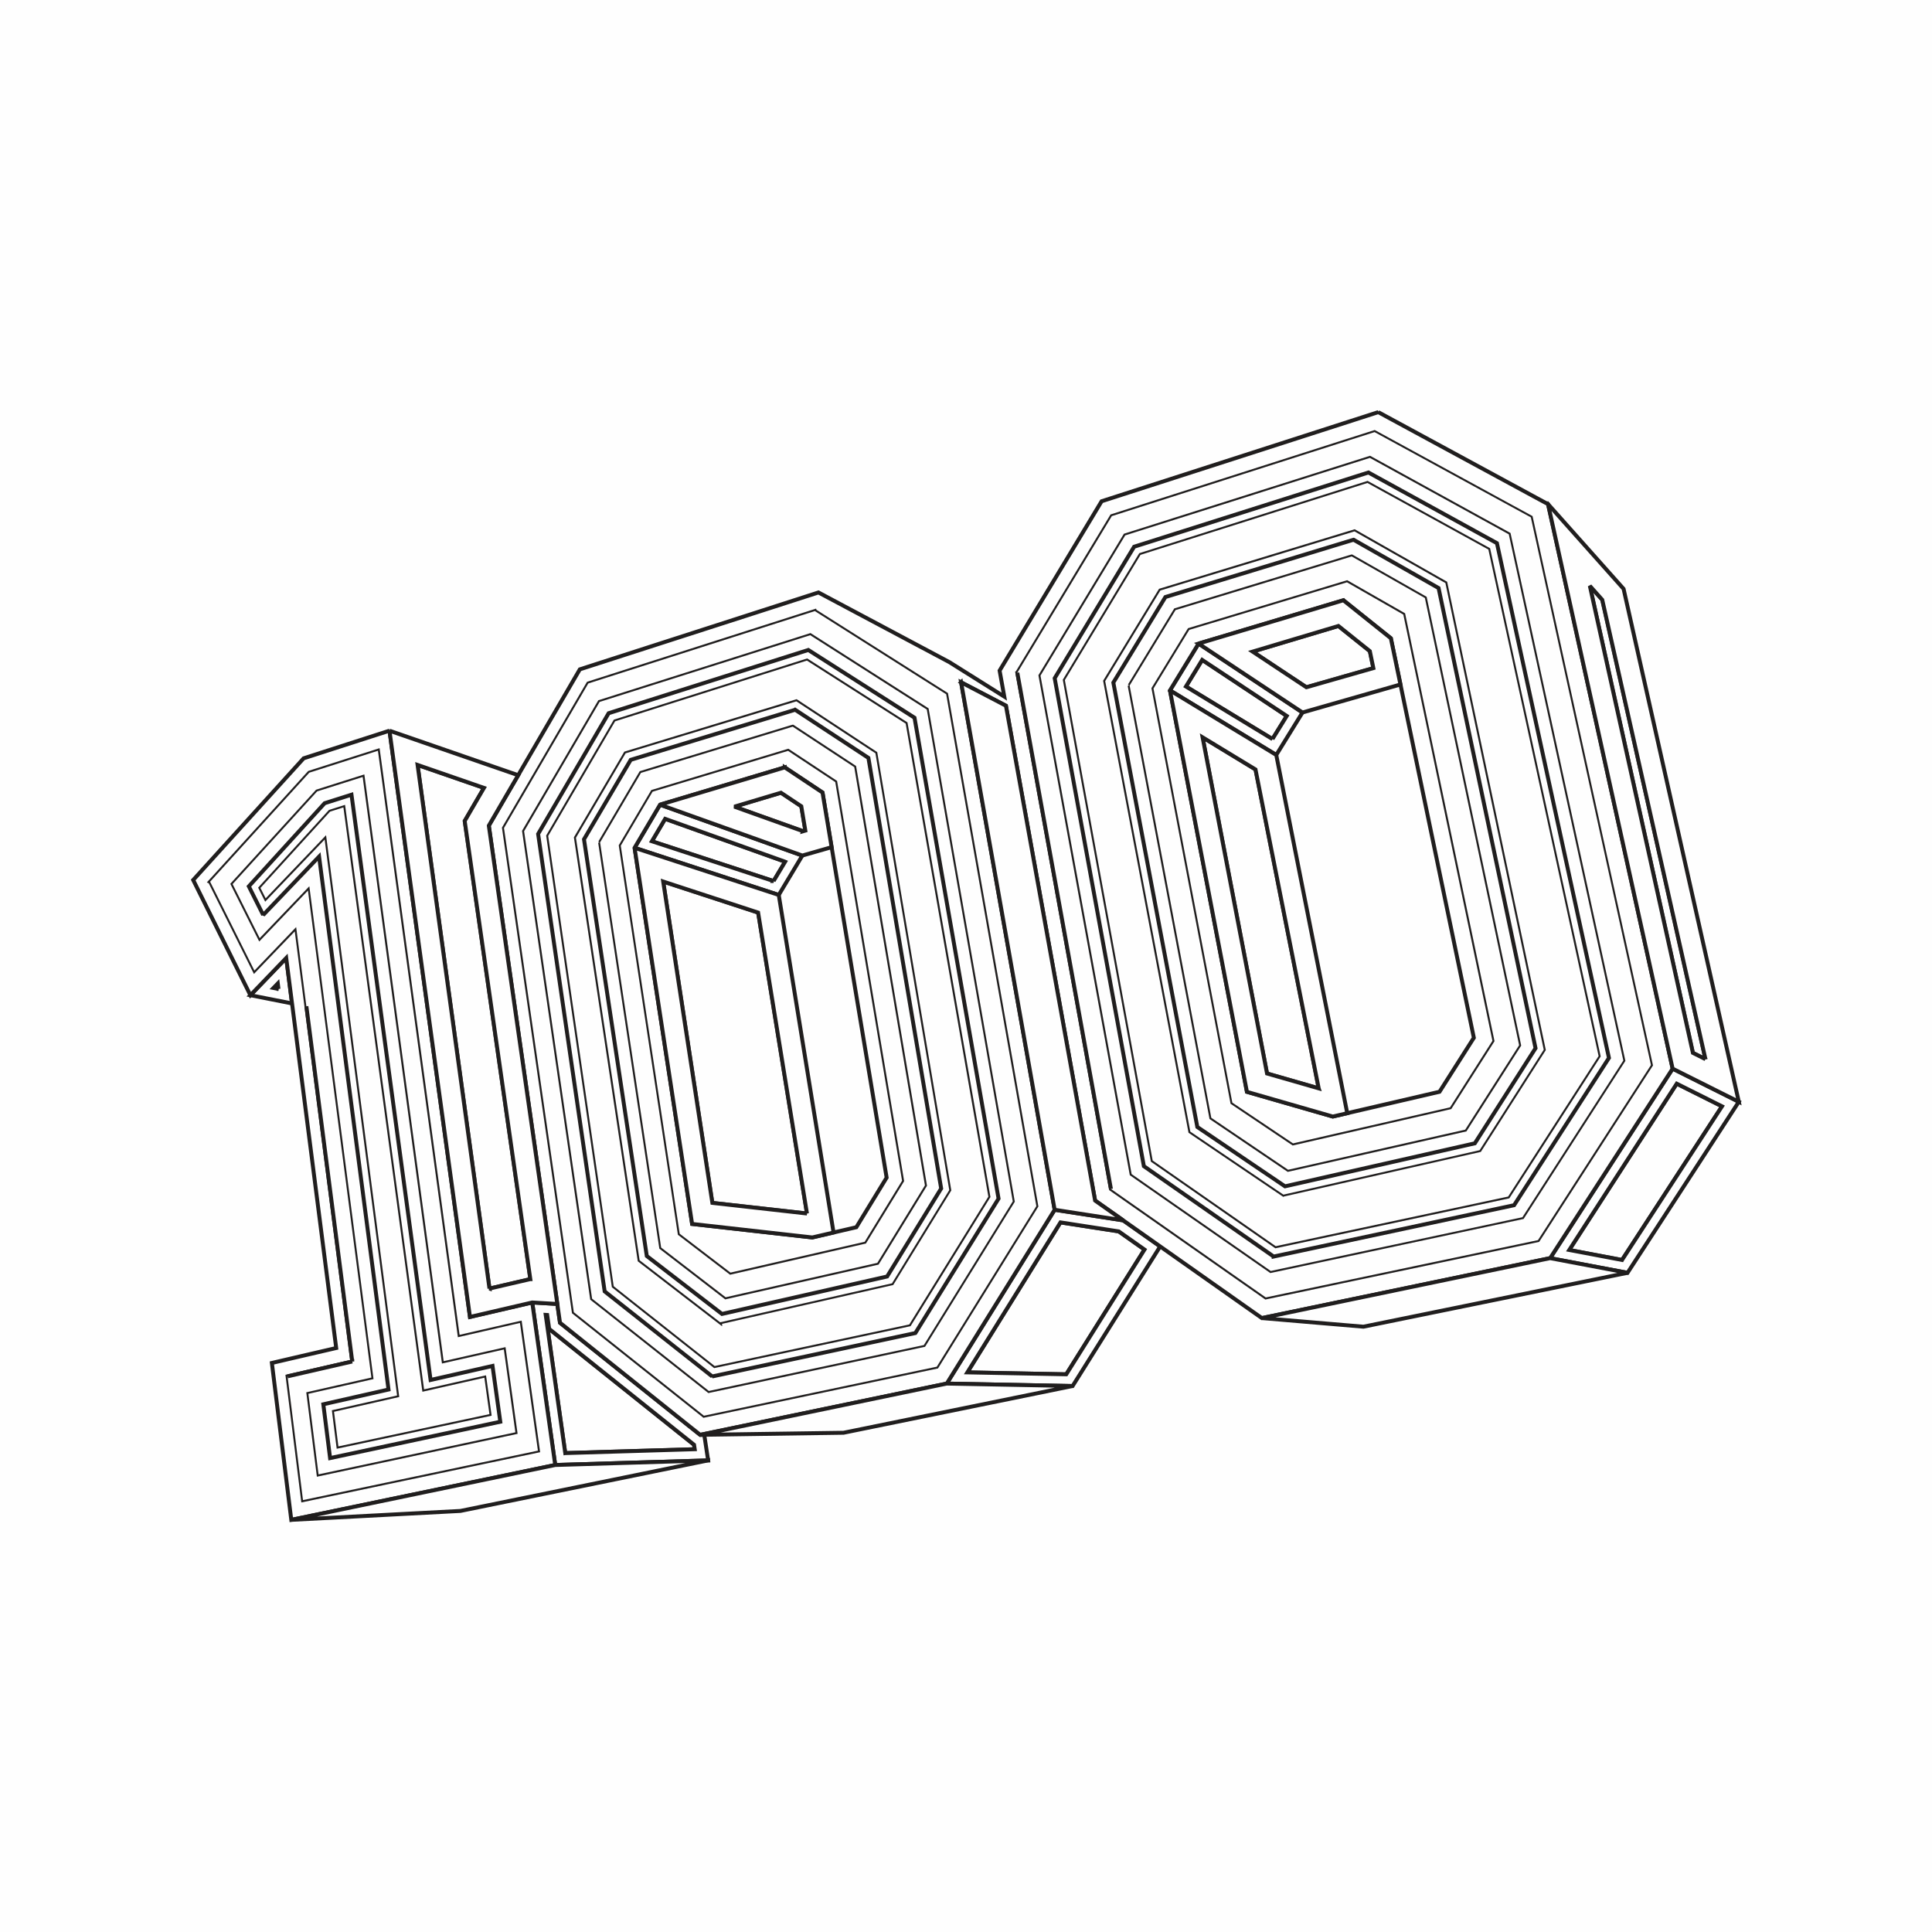
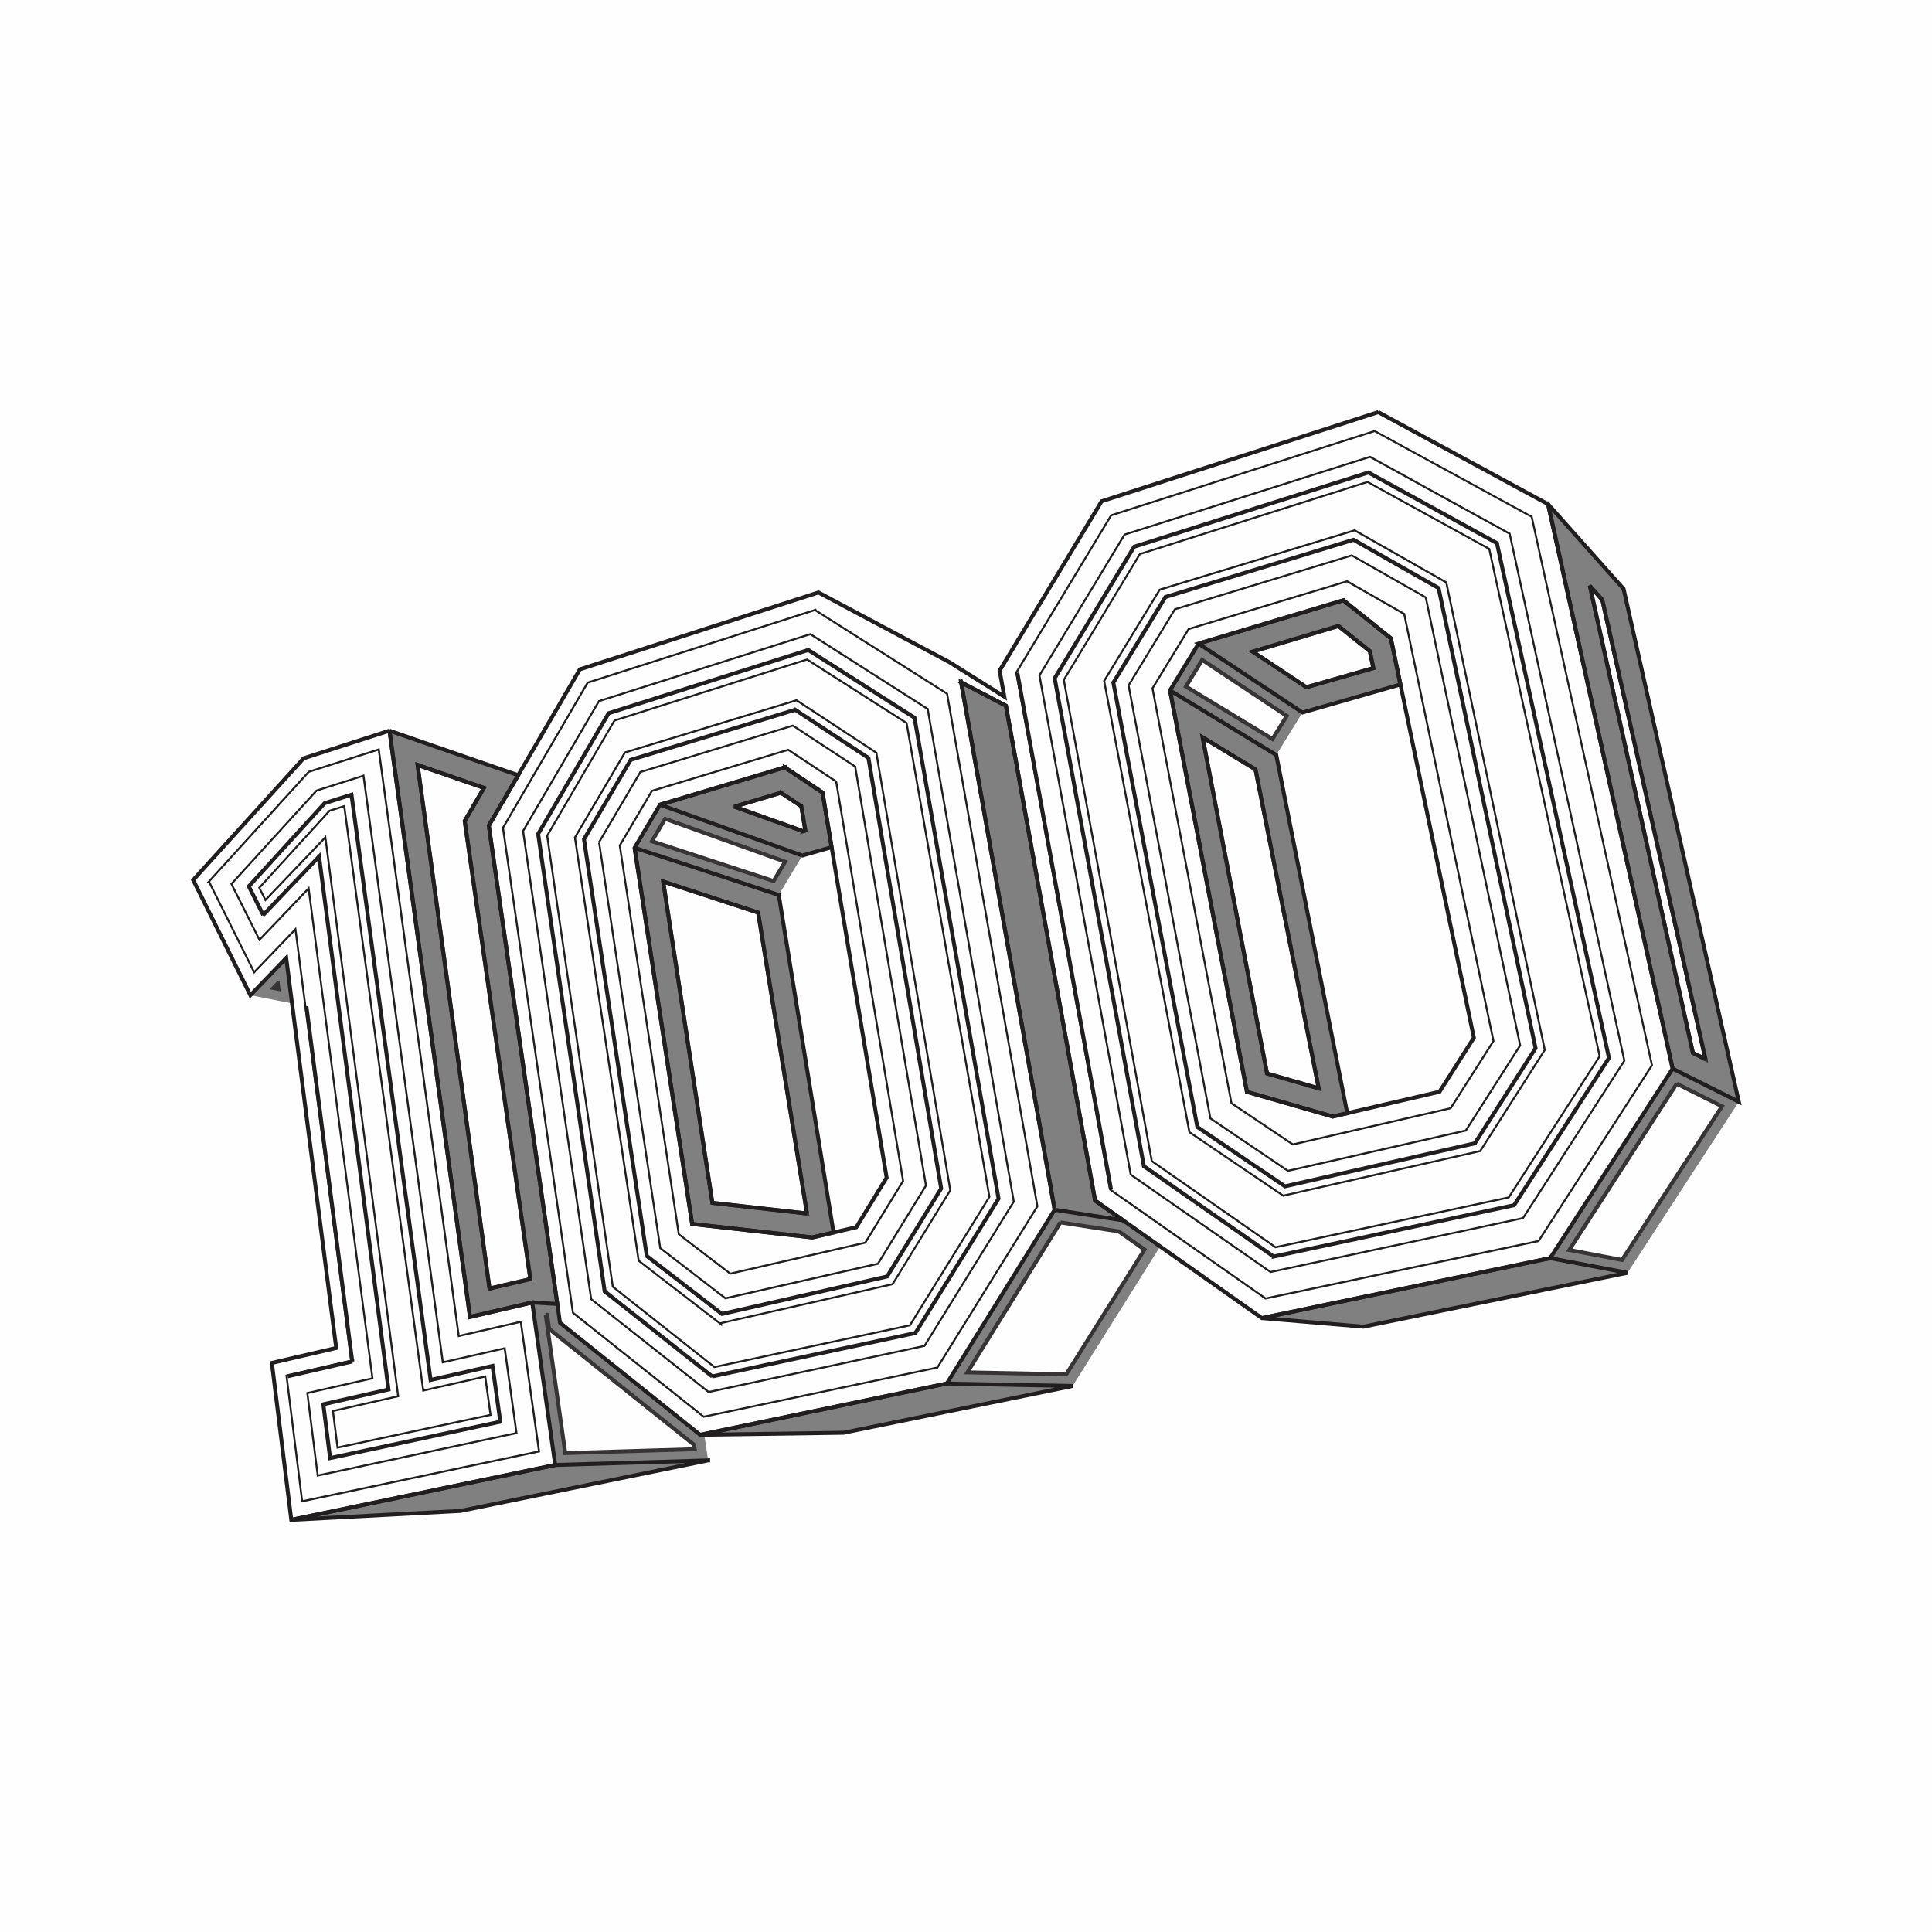
<svg xmlns="http://www.w3.org/2000/svg" xml:space="preserve" width="3.413in" height="3.413in" version="1.1" style="shape-rendering:geometricPrecision; text-rendering:geometricPrecision; image-rendering:optimizeQuality; fill-rule:evenodd; clip-rule:evenodd" viewBox="0 0 3413.33 3413.33">
  <rect x="0" y="0" width="3413.33" height="3413.33" fill="#808080" stroke="none" />
  <defs>
    <style type="text/css">
   
    .str0 {stroke:#373435;stroke-width:6.94;stroke-miterlimit:2.613}
    .str1 {stroke:#201E1E;stroke-width:6.94;stroke-miterlimit:2.613}
    .fil0 {fill:none}
    .fil2 {fill:none;fill-rule:nonzero}
    .fil1 {fill:#FEFEFE;fill-rule:nonzero}
   
  </style>
  </defs>
  <g id="Layer_x0020_1">
    <rect class="fil0" x="-0" y="-0" width="3413.33" height="3413.33" />
    <path class="fil1" d="M1476.54 2485.18l-74.65 15.51 -0.01 0.01 0.01 0 74.65 -15.52zm211.41 -65.41l0 0 -3.95 6.37 -11.35 18.28 -26.5 5.5 26.51 -5.5 11.34 -18.28 3.95 -6.37zm-242.1 -0.07l-0.59 0.12 -41.62 8.89 42.2 -9.01zm188.48 -40.26l-185.93 39.71 -2.55 0.54 188.48 -40.26zm-711.52 -12.49l1.99 14.17 3.86 27.44 -3.85 -27.44 -2 -14.17zm17.5 -65.83l-0 0 4.43 31.24 -4.43 -31.24 44.34 2.63 0.81 5.72 3.6 25.1 0.33 2.35 5.07 4.06 14.5 11.63 22.25 17.79 1.01 0.81 17.8 14.23 12.53 10.01 16.85 13.48 103.31 82.6 33.79 27.03 0.02 0 -0.02 -0 -33.79 -27.03 -103.31 -82.6 -16.85 -13.48 -12.53 -10.01 -17.8 -14.23 -1.01 -0.81 -22.25 -17.79 -14.5 -11.63 -5.07 -4.06 -0.33 -2.35 -3.6 -25.1 -0.81 -5.72 -44.34 -2.63zm1366.21 -65.22l-62.16 13.28 59.41 -12.7 2.75 -0.59zm-911.31 -7.99l-97.67 22.43 -7.72 1.78 7.72 -1.77 97.67 -22.43zm959.78 -2.37l-48.47 10.36 2 -0.43 46.47 -9.93zm-932.24 -3.96l-21.64 4.97 -5.91 1.36 5.91 -1.36 21.63 -4.97zm886.23 -203.56l-0.19 0.05 -0.32 0.07 0.33 -0.07 0.18 -0.05zm-1187.84 -520.2l0.76 5 0.89 5.78 3.64 23.85 0.77 4.95 95.61 624.98 31.65 3.56 30.51 3.43 131.78 14.81 -131.78 -14.81 -30.51 -3.43 -31.65 -3.56 -95.61 -624.98 -0.77 -4.95 -3.64 -23.85 -0.89 -5.78 -0.76 -5zm-230.71 -34.94l0 0 0.87 6.03 120.65 836.49 1.87 12.96 23.42 18.62 8.11 6.45 10.86 8.63 25.56 20.33 0.66 0.54 0.32 0.24 17.61 14.02 0 0.01 16.86 13.4 48.59 38.64 10.29 8.19 33.71 26.8 28.68 22.81 5.19 4.14 170.57 -35.89 10.32 -2.18 -180.89 38.07 -5.19 -4.14 -28.68 -22.81 -33.71 -26.8 -10.29 -8.19 -48.59 -38.64 -16.86 -13.4 0 -0.01 -17.61 -14.02 -0.98 -0.78 -25.56 -20.33 -10.86 -8.63 -8.11 -6.45 -23.42 -18.62 -1.87 -12.96 -120.65 -836.49 -0.87 -6.03zm-26.81 -4.14l0 0.01 0.36 2.53 -0.36 -2.54zm302.48 -37.05l0 0 -44.95 76.13 44.95 -76.13 55.69 19.9 27.19 9.72 116.83 41.75 27.94 9.99 23.79 8.5 -41.67 69.57 96.82 596.39 -25.26 5.87 25.26 -5.87 40.2 -9.33 53.56 -87.64 -97.19 -583.79 -51.73 14.8 -23.79 -8.5 -27.94 -9.99 -116.83 -41.75 -27.19 -9.72 -55.69 -19.9zm65.16 -19.49l-34.65 10.35 -30.51 9.13 30.51 -9.12 34.65 -10.37zm-530 -15.63l0 0 3.85 28.02 3.63 26.43 17.77 129.44 4.78 34.72 2.24 16.36 0 0 9.33 67.94 3.93 28.67 1.41 10.22 2.43 17.73 2.63 19.22 0.36 2.6 4.04 29.47 72.68 529.28 53.59 -12.46 -53.59 12.46 -72.68 -529.28 -4.04 -29.47 -0.36 -2.6 -2.63 -19.22 -2.43 -17.73 -1.41 -10.22 -3.93 -28.67 -9.33 -67.94 0 -0 -2.24 -16.36 -4.78 -34.72 -17.77 -129.44 -3.63 -26.43 -3.85 -28.02zm-26.46 -8.46l0 0.01 3.84 28.22 3.63 26.62 -3.62 -26.62 -3.85 -28.23zm711.67 -22.34l-98.3 29.4 -40.09 12 40.09 -11.98 98.3 -29.41zm437.81 -18.91l0 0 1 5.5 137.5 758.24 36.74 25.74 10.12 7.09 28.82 20.19 19.75 13.83 9.16 6.43 35.59 24.94 133.32 93.42 116.35 -24.49 14.31 -3.02 34.53 -7.26 315.69 -66.45 17.73 -27.48 174.85 -270.97 7.01 -10.85 -7.01 10.85 -174.85 270.97 -17.73 27.48 -9.15 1.93 -306.54 64.53 -32.58 6.85 -1.95 0.42 -14.31 3.02 -116.35 24.49 -133.32 -93.42 -35.59 -24.94 -9.16 -6.43 -19.75 -13.83 -28.82 -20.19 -10.12 -7.09 -36.74 -25.74 -137.5 -758.24 -1 -5.5zm-431.4 -14.08l-56.72 17.11 -25.76 7.77 25.76 -7.77 56.72 -17.11 43 28.44 43 28.44 2.51 14.99 5.94 35.47 5.31 31.7 4.51 26.95 69.83 416.7 30.38 181.3 -67.52 110.22 67.52 -110.22 -67.52 110.22 67.52 -110.22 -30.39 -181.3 -69.83 -416.7 -4.51 -26.95 -5.31 -31.7 -5.94 -35.47 -2.51 -14.99 -43 -28.44 -43 -28.44zm602.87 -111.59l0 0 15.15 80.2 0.25 1.31 128.91 682.16 0 0 30.08 20.35 105.63 71.48 86.54 -19.6 7.78 -1.77 0 0 40.85 -9.26 32.41 -7.34 9.08 -2.06 136.2 -30.86 -136.2 30.86 -9.08 2.06 -32.41 7.34 -40.86 9.26 -7.79 1.77 -86.53 19.6 -105.63 -71.48 -30.08 -20.35 0 -0 -128.91 -682.16 -0.25 -1.31 -15.15 -80.2zm-198.37 -22.66l11.59 63.93 1.75 9.63 -1.75 -9.63 -11.59 -63.93zm320.18 -51.47l0 0 -50.5 82.65 50.5 -82.65 18.52 12.28 114.45 75.86 27.38 18.15 23.28 15.43 -46.34 75 125.43 632.94 -25.49 5.92 -3.9 -1.13 -37.74 -10.85 -110.11 -31.68 -128.7 -671.31 -1.07 -5.62 -2.79 -14.56 -3.41 -17.78 3.41 17.78 2.79 14.56 1.07 5.62 128.7 671.31 110.11 31.68 37.74 10.85 3.9 1.13 25.49 -5.92 163.01 -37.87 60.63 -95.33 -129.67 -624.24 -173.06 49.5 -23.28 -15.43 -27.38 -18.15 -114.45 -75.86 -18.52 -12.28zm-677.96 -57.44l-0 0.01 0.01 0 -0.01 -0.01zm933.84 -19.09l83.83 67.1 3.99 19.16 -3.99 -19.17 -83.83 -67.09zm349.12 -64.35l0.41 1.84 10.21 46.55 -10.2 -46.55 -0.41 -1.84zm-325.37 -7.89l29.66 16.87 -12.91 -7.35 -16.75 -9.52zm674.81 958.27l-37.94 -18.99 -44.53 -22.3 -34.42 -17.24 -6.91 -31.33 -174.23 -789.43 -4.66 -21.13 -6.07 -27.49 -11.9 -53.89 -9.92 -44.98 -6.43 -29.11 133.42 149.69 5.96 26.54 191.25 851.3 6.37 28.38zm-1297.66 -715.83l-3.35 -18.6 -4.92 -27.35 15.03 -24.95 149.93 -248.88 15.24 -25.35 26.8 -8.64 433.33 -139.57 28.71 -9.25 24.56 13.31 249.46 135.22 25.88 13.98 6.43 29.11 9.92 44.98 11.9 53.89 6.07 27.49 4.66 21.13 174.23 789.43 6.91 31.33 -6.14 9.51 -6.83 10.56 6.83 -10.56 6.14 -9.51 34.42 17.24 44.53 22.3 37.94 18.99 -16.03 24.62 -164.8 253.29 -15.78 24.24 -28.38 5.79 -411.56 83.97 -26.63 5.43 -179.41 -15.22 -24.5 -17.22 -155.2 -109.38 -19.31 -13.62 -4.09 -2.88 -27.54 -19.41 -14.37 -10.12 -121.1 -18.72 -0.26 -1.49 -0.32 -1.78 0.31 1.78 0.26 1.49 0.01 0 121.1 18.72 14.37 10.12 27.54 19.41 4.09 2.88 19.31 13.62 -140.62 224.19 -14.08 22.43 -24.55 5.01 -357.06 72.86 -23.15 4.72 -246.02 3.55 -7.16 0.11 7.16 -0.11 6.87 45.28 -53.5 10.91 -333.89 68.12 -50.23 10.24 -298.84 15.77 -8.02 -64.86 -18.38 -148.5 -7.9 -63.85 52.65 -12.27 61 -14.13 -78.02 -608.76 -5.81 -45.35 5.81 45.35 -73.59 -14.53 36.05 -37.46 11.28 -11.74 15.96 -16.59 -15.96 16.59 -11.28 11.74 -36.05 37.46 -29.33 -59.02 -50.61 -102.02 -21.11 -42.55 33.54 -36.98 150.58 -165.85 10.98 -12.11 13.99 -4.51 85.1 -27.42 52.59 -16.93 6.08 44.3 2.23 16.26 -2.23 -16.26 -6.08 -44.3 227.4 78.64 -19.27 33.07 -7.14 12.26 -12.08 20.77 -3.47 5.97 -0.87 1.49 0.87 -1.49 3.47 -5.97 12.08 -20.76 7.14 -12.27 19.27 -33.07 95.31 -163.63 13.61 -23.35 23.16 -7.47 373.72 -120.41 24.7 -7.96 231.15 123.02 19.41 12.18 77.76 48.8zm1638.99 -1230.74l-3413.33 0 0 3413.34 3413.33 0 0 -3413.34z" />
    <g id="_1874281499344">
      <path class="fil1 str0" d="M964.09 2323.05l0.91 6.44 0.89 6.28 4.04 28.57 0.11 0.8 1.98 14.04 3.86 27.22 15.82 111.78 1.62 11.44 4.22 29.83 1.1 7.78 86.7 -2.61 142.02 -4.26 -1.19 -7.89 -1.88 -1.5 -20.17 -16.09 -0.36 -0.28 -0.17 -0.13 -0.03 -0.03 -33.65 -26.91 -103.32 -82.61 -16.86 -13.46 -12.52 -10.02 -17.8 -14.24 -1 -0.79 -22.26 -17.8 -14.52 -11.65 -5.07 -4.06 -6.31 -5.06 -1.15 -8.01 -0.34 -2.35 -2.04 -14.27 -2.64 -0.16zm909.47 -163.4l-8.39 13.55 -136.91 220.46 -19.21 30.97 50.86 0.99 123.9 2.4 7.91 -12.61 130.31 -207.76 -3.45 -2.43 -4.09 -2.88 -27.54 -19.41 -10.44 -7.36 -102.95 -15.91zm1088.79 -245.09l-3.02 4.66 -4.67 7.24 -165.91 256.65 -15.5 23.97 -0.82 1.28 23.71 4.49 69.56 13.18 8.3 -12.74 164.81 -253.28 3.52 -5.4 -17.44 -8.73 -44.53 -22.29 -18.02 -9.02zm-2471.56 -177.06l-7.66 7.96 8.91 1.76 -1.24 -9.72zm684.33 -290.83l-23.39 39.6 32.2 10.54 27.56 9.02 118.35 38.71 28.31 9.26 8.54 2.78 20.44 -34.13 -0.29 -0.12 -27.94 -9.97 -116.83 -41.76 -27.19 -9.72 -39.76 -14.2zm948.83 -280.8l-28.7 46.99 1.39 0.85 117.04 71.09 28 17.01 6.43 3.9 25.23 -40.83 -6.74 -4.46 -27.38 -18.15 -114.46 -75.85 -0.81 -0.54z" />
-       <path class="fil1 str1" d="M998.65 2567.24l-1.1 -7.78 -4.22 -29.83 -1.62 -11.44 -15.82 -111.78 -3.86 -27.22 -1.98 -14.04 -0.11 -0.8 -4.04 -28.57 -0.89 -6.28 -0.91 -6.44 2.64 0.16 2.04 14.27 0.34 2.35 1.15 8.01 6.31 5.06 5.07 4.06 14.52 11.65 22.26 17.8 1 0.79 17.8 14.24 12.52 10.02 16.86 13.46 103.32 82.61 33.65 26.91 0.03 0.03 0.17 0.13 0.36 0.28 20.17 16.09 1.88 1.5 1.19 7.89 -142.02 4.26 -86.7 2.61zm-58.34 -266.12l4.43 31.24 0.88 6.28 4.05 28.57 0.11 0.8 1.98 14.04 0.01 0 3.85 27.22 15.82 111.79 1.61 11.44 4.22 29.84 1.6 11.29 2.07 14.63 105.03 -3.16 165.12 -4.96 -6.87 -45.28 -7.16 0.11 -20.17 -16.09 -0.39 -0.31 -0.02 -0 -33.79 -27.03 -103.31 -82.6 -16.85 -13.48 -12.53 -10.01 -17.8 -14.23 -1.01 -0.81 -22.25 -17.79 -14.5 -11.63 -5.07 -4.06 -0.33 -2.35 -3.6 -25.1 -0.81 -5.72 -44.34 -2.63zm943.51 126.9l-123.9 -2.4 -50.86 -0.99 19.21 -30.97 136.91 -220.46 8.39 -13.55 102.95 15.91 10.44 7.36 27.54 19.41 4.09 2.88 3.45 2.43 -130.31 207.76 -7.91 12.61zm-20.53 -290.68l-0.01 0 0.01 0.01 -15.52 25.07 -136.89 220.45 -20.37 32.81 -2.55 4.09 -3.95 6.37 -11.34 18.28 86.86 1.68 135.47 2.63 14.08 -22.43 140.62 -224.19 -19.31 -13.62 -4.09 -2.88 -27.54 -19.41 -14.37 -10.12 -121.1 -18.72zm-265.93 -50.56l-67.52 110.22 67.52 -110.22zm1268.35 139.26l-69.56 -13.18 -23.71 -4.49 0.82 -1.28 15.5 -23.97 165.91 -256.65 4.67 -7.24 3.02 -4.66 18.02 9.02 44.53 22.29 17.44 8.73 -3.52 5.4 -164.81 253.28 -8.3 12.74zm89.41 -338l-6.14 9.51 -6.83 10.56 -4.67 7.23 -165.92 256.68 -15.5 23.96 -1.81 2.8 -2.67 4.13 -12.87 19.91 53.63 10.16 83.06 15.74 15.78 -24.24 164.8 -253.29 16.03 -24.62 -37.94 -18.99 -44.53 -22.3 -34.42 -17.24zm-2463.08 -140.81l-8.91 -1.76 7.66 -7.96 1.24 9.72zm13.63 -54.72l-15.96 16.59 -11.28 11.74 -36.05 37.46 73.59 14.53 -5.81 -45.35 -1.85 -14.41 -2.63 -20.56zm861.03 -135.92l-8.54 -2.78 -28.31 -9.26 -118.35 -38.71 -27.56 -9.02 -32.2 -10.54 23.39 -39.6 39.76 14.2 27.19 9.72 116.83 41.76 27.94 9.97 0.29 0.12 -20.44 34.13zm-200.61 -134.89l-44.95 76.13 56.43 18.46 27.55 9.02 118.36 38.71 28.3 9.26 24.07 7.86 41.67 -69.57 -23.79 -8.5 -27.94 -9.99 -116.83 -41.75 -27.19 -9.72 -55.69 -19.9zm1082.02 -115.97l-6.43 -3.9 -28 -17.01 -117.04 -71.09 -1.39 -0.85 28.7 -46.99 0.81 0.54 114.46 75.85 27.38 18.15 6.74 4.46 -25.23 40.83zm-130.56 -168.65l-50.5 82.65 18.95 11.5 117.05 71.1 27.98 16.99 23.8 14.47 46.34 -75 -23.28 -15.43 -27.38 -18.15 -114.45 -75.86 -18.52 -12.28z" />
      <path class="fil1 str1" d="M897.58 2412.19l0.52 3.74 3.06 21.97 -3.06 -21.98 -0.52 -3.73zm262.86 -22.94l1.77 1.4 6.13 4.85 -6.13 -4.85 -1.77 -1.39zm-54.28 -42.91l0 0.01 22.75 17.97 -22.75 -17.98zm61.91 -142.24l104.7 80.69 9.28 7.15 -9.28 -7.15 -104.7 -80.68zm400.27 -2.78l-17.08 27.81 -1.24 2.03 1.25 -2.04 17.07 -27.8zm223.83 -82.2l0.71 4.07 0 0 -0.71 -4.07zm-782.93 -53.67l33.57 230.8 0.01 0 -33.58 -230.8zm1360.83 -20.11l-7.78 1.77 -86.54 19.6 86.54 -19.59 7.78 -1.77zm-230.03 -70.47l30.08 20.36 105.63 71.48 -105.63 -71.48 -30.08 -20.35zm-1436.67 -165.05l80.41 594.98 0 0 -80.42 -594.98zm-12.76 -94.34l2.44 18.02 2.64 19.53 -2.64 -19.54 -2.44 -18.01zm-81 -293.54l-28.45 9.02 -88.89 97.46 -36.26 39.76 12.48 24.91 25.07 -26.21 3.83 -4 17.03 -17.8 59.15 -61.84 11.06 84.85 2.96 22.76 0.66 5.09 5.7 43.72 5.33 40.98 2.43 18.68 2.65 20.26 1.85 14.19 5.82 44.69 81.07 622.38 3.6 27.61 4.82 36.99 -36.37 8.25 -1.33 0.31 -77.52 17.54 8.56 68.04 217.87 -46.53 27.1 -5.79 28.77 -6.14 -6.61 -47.49 -1.41 -10.1 -1.91 -13.71 -65.83 14.93 -43.64 9.88 -5.99 -44.35 -80.43 -594.98 -5.82 -43.09 -1.85 -13.68 -2.65 -19.55 -2.43 -18.01 -5.34 -39.52 -2.69 -19.85 -3.68 -27.25 -0.86 -6.39 -2.1 -15.56 -24.8 -183.42 -0.95 -7.04zm908.86 -12.09l1.8 10.67 5.38 31.79 -5.37 -31.79 -1.81 -10.67zm149.35 -2.21l2.94 16.89 5.01 28.65 -5.01 -28.66 -2.94 -16.89zm1069.69 -149.69l134.14 616.4 0 -0 -134.14 -616.39zm-1141.78 -35.06l34.84 22.21 0.59 0.37 -0.59 -0.38 -34.84 -22.2zm-323.41 1113.23l-15.27 -11.76 -9.27 -7.14 -104.71 -80.68 -13.06 -10.06 -2.46 -16.3 -9.3 -61.69 -94.13 -624.69 -0.76 -5.06 -3.66 -24.32 -2.17 -14.35 7.37 -12.52 71.72 -121.93 0.56 -0.96 8.1 -13.75 15.26 -4.65 137.91 -41.99 25.98 -7.9 104.17 -31.72 18.37 -5.59 16.05 10.54 32.61 21.42 57.7 37.93 18.42 12.1 14.92 9.81 2.97 17.59 3.04 17.91 3.69 21.85 2.5 14.8 1.81 10.67 5.37 31.79 4.57 27.01 39.01 230.87 64.6 382.36 0.28 1.66 2.57 15.15 -8.05 13.11 -65.78 107.09 -17.08 27.81 -1.24 2.02 -9.03 14.71 -16.83 3.81 -16.02 3.64 -19.85 4.5 -16.24 3.68 -42.35 9.61 -43.2 9.79 -109.1 24.74 -21.2 4.81 -18.79 4.25zm153.78 -1172.86l-231.71 73.41 -94.21 29.85 -15.74 4.98 -81.26 139.13 -19.01 32.54 -5.9 10.1 -13.37 22.9 51.29 352.58 64.8 445.48 2.22 1.75 17.23 13.62 6.46 5.12 16.64 13.17 8 6.32 22.76 17.98 13.17 10.42 18.35 14.51 1.77 1.39 6.13 4.85 33.61 26.57 28.61 22.61 5.8 4.59 133.33 -28.48 41.63 -8.89 0.62 -0.13 2.52 -0.54 168.83 -36.05 57.5 -92.93 14.8 -23.91 10.51 -16.99 6.78 -10.94 51.58 -83.38 -97.41 -557.35 -15.48 -88.52 -1.53 -8.78 -5.01 -28.66 -2.96 -16.88 -24.19 -138.41 -29.56 -18.85 -85.87 -54.78 -61.73 -39.38zm841.39 947.3l-14.7 -9.94 -105.63 -71.49 -30.07 -20.36 -14.12 -9.57 -3.17 -16.75 -128.9 -682.17 -0.25 -1.29 -15.16 -80.22 -2.91 -15.45 8.18 -13.44 81.15 -133.32 8.12 -13.34 14.94 -4.55 68.81 -20.95 11.61 -3.54 230.78 -70.27 16.85 -5.13 15.31 8.7 25.85 14.69 12.92 7.34 90.54 51.46 16.03 9.11 3.8 18.05 9.37 44.47 5.04 23.91 0.26 1.23 6.1 28.92 1.05 5.05 4.1 19.46 3.71 17.59 51.26 243.32 85.56 406.1 3.45 16.38 -9 14.1 -5.78 9.05 -54.8 85.84 -19.83 31.08 -14.81 23.2 -9.06 14.19 -16.42 3.73 -136.2 30.85 -9.07 2.06 -32.41 7.35 -40.86 9.26 -7.78 1.76 -86.55 19.61 -17.3 3.92zm148.71 -1261.01l-402.94 127.65 -0.55 0.17 -43.96 72.74 -91.08 150.76 0.48 2.62 12.33 67.48 0.89 4.87 0.43 2.39 4.69 25.63 1.08 5.89 0.76 4.17 57.28 313.35 77.7 425.06 18.45 12.86 26.04 18.12 7.03 4.89 44.66 31.09 123.68 86.11 44.79 -9.56 48.46 -10.36 320.16 -68.37 145.78 -226.35 15.66 -24.31 -130.53 -599.8 -52.24 -240 -10.47 -48.13 -2.16 -9.94 -31.94 -17.57 -88.87 -48.88 -95.59 -52.58z" />
      <path class="fil1" d="M468.5 1593.1l-12.48 -24.91 36.26 -39.76 88.89 -97.46 28.45 -9.02 0.95 7.04 24.8 183.42 2.1 15.56 0.86 6.39 3.68 27.25 2.69 19.85 5.34 39.52 2.43 18.01 2.65 19.55 1.85 13.68 5.82 43.09 80.43 594.98 5.99 44.35 43.64 -9.88 65.83 -14.93 1.91 13.71 1.41 10.1 6.61 47.49 -28.77 6.14 -27.1 5.79 -217.87 46.53 -8.56 -68.04 77.52 -17.54 1.33 -0.31 36.37 -8.25 -4.82 -36.99 -3.6 -27.61 -81.07 -622.38 -5.82 -44.69 -1.85 -14.19 -2.65 -20.26 -2.43 -18.68 -5.33 -40.98 -5.7 -43.72 -0.66 -5.09 -2.96 -22.76 -11.06 -84.85 -59.15 61.84 -17.03 17.8 -3.83 4 -25.07 26.21zm152.47 -189.07l-12.42 3.94 -35 11.09 -91.36 100.17 -42.59 46.7 25.37 50.61 38.46 -40.2 3.83 -4.01 17.03 -17.79 39.44 -41.24 7.37 56.58 2.96 22.75 0.67 5.09 5.69 43.73 5.34 40.98 2.43 18.67 2.64 20.26 1.85 14.21 5.82 44.67 81.07 622.37 3.6 27.63 3.21 24.65 -24.24 5.5 -1.33 0.3 -89.6 20.28 11.96 95.08 232.4 -49.64 27.11 -5.8 41.2 -8.8 -8.37 -60.06 -1.41 -10.11 -3.07 -21.97 -0.52 -3.73 -0.37 -2.73 -80.32 18.21 -29.09 6.59 -4 -29.57 -80.42 -594.98 -5.83 -43.1 -1.85 -13.69 -2.64 -19.54 -2.44 -18.02 -5.34 -39.52 -2.68 -19.86 -3.69 -27.24 -0.86 -6.38 -2.09 -15.56 -24.79 -183.42 -3.13 -23.13zm654.6 917.37l-10.18 -7.85 -9.28 -7.14 -104.72 -80.69 -8.7 -6.7 -1.63 -10.86 -9.3 -61.7 -94.14 -624.69 -0.76 -5.07 -3.67 -24.31 -1.44 -9.58 4.91 -8.34 71.73 -121.92 0.55 -0.96 5.4 -9.16 10.18 -3.1 137.91 -41.99 25.98 -7.91 104.17 -31.71 12.25 -3.74 10.7 7.04 32.61 21.42 57.7 37.92 18.42 12.11 9.94 6.54 1.99 11.73 3.03 17.92 3.68 21.84 2.5 14.8 1.8 10.68 5.37 31.78 4.56 27.02 39.02 230.87 64.6 382.36 0.29 1.66 1.71 10.1 -5.37 8.74 -65.78 107.11 -17.08 27.8 -1.24 2.02 -6.02 9.81 -11.22 2.55 -16.02 3.64 -19.85 4.5 -16.24 3.67 -42.35 9.61 -43.21 9.8 -109.1 24.75 -21.2 4.8 -12.52 2.84zm131.41 -1082.33l-18.37 5.59 -104.17 31.72 -25.98 7.9 -137.91 41.99 -15.26 4.65 -8.1 13.75 -0.56 0.96 -71.72 121.93 -7.37 12.52 2.17 14.35 3.66 24.32 0.76 5.06 94.13 624.69 9.3 61.69 2.46 16.3 13.06 10.06 104.71 80.68 9.27 7.14 15.27 11.76 18.79 -4.25 21.2 -4.81 109.1 -24.74 43.2 -9.79 42.35 -9.61 16.24 -3.68 19.85 -4.5 16.02 -3.64 16.83 -3.81 9.03 -14.71 1.24 -2.02 17.08 -27.81 65.78 -107.09 8.05 -13.11 -2.57 -15.15 -0.28 -1.66 -64.6 -382.36 -39.01 -230.87 -4.57 -27.01 -5.37 -31.79 -1.81 -10.67 -2.5 -14.8 -3.69 -21.85 -3.04 -17.91 -2.97 -17.59 -14.92 -9.81 -18.42 -12.1 -57.7 -37.93 -32.61 -21.42 -16.05 -10.54zm-145.22 1178.06l-5.8 -4.59 -28.61 -22.61 -33.61 -26.57 -6.13 -4.85 -1.77 -1.39 -18.35 -14.51 -13.17 -10.42 -22.76 -17.98 -8 -6.32 -16.64 -13.17 -6.46 -5.12 -17.23 -13.62 -2.22 -1.75 -64.8 -445.48 -51.29 -352.58 13.37 -22.9 5.9 -10.1 19.01 -32.54 81.26 -139.13 15.74 -4.98 94.21 -29.85 231.71 -73.41 61.73 39.38 85.87 54.78 29.56 18.85 24.19 138.41 2.96 16.88 5.01 28.66 1.53 8.78 15.48 88.52 97.41 557.35 -51.58 83.38 -6.78 10.94 -10.51 16.99 -14.8 23.91 -57.5 92.93 -168.83 36.05 -2.52 0.54 -0.62 0.13 -41.63 8.89 -133.33 28.48zm166.32 -1268.79l-237.8 75.33 -94.2 29.84 -20.75 6.57 -83.91 143.68 -19 32.53 -5.91 10.11 -15.77 27.01 51.97 357.3 65.59 450.85 6.48 5.13 17.23 13.62 6.46 5.11 16.64 13.16 8.01 6.33 22.74 18 13.17 10.42 18.35 14.51 1.78 1.4 6.12 4.84 33.61 26.57 28.61 22.61 10.84 8.57 139.62 -29.83 41.62 -8.89 0.61 -0.12 2.53 -0.54 174.53 -37.28 60.56 -97.87 14.8 -23.91 10.51 -16.98 6.78 -10.95 54.33 -87.79 -98.32 -562.48 -15.46 -88.53 -1.54 -8.77 -5.01 -28.65 -2.95 -16.9 -25.23 -144.33 -34.63 -22.09 -85.87 -54.78 -67.11 -42.8zm842.17 947.62l-9.8 -6.63 -105.62 -71.49 -30.07 -20.35 -9.42 -6.37 -2.11 -11.17 -128.91 -682.17 -0.25 -1.31 -15.15 -80.2 -1.95 -10.3 5.45 -8.96 81.15 -133.32 5.41 -8.88 9.96 -3.03 68.8 -20.96 11.61 -3.54 230.78 -70.26 11.23 -3.42 10.21 5.81 25.85 14.69 12.91 7.34 90.54 51.45 10.69 6.08 2.53 12.04 9.37 44.46 5.04 23.9 0.26 1.24 6.11 28.93 1.06 5.03 4.1 19.46 3.7 17.59 51.26 243.31 85.56 406.1 2.3 10.93 -6.01 9.41 -5.77 9.04 -54.8 85.84 -19.84 31.08 -14.81 23.2 -6.03 9.46 -10.94 2.47 -136.2 30.87 -9.08 2.06 -32.41 7.33 -40.85 9.26 -7.78 1.77 -86.55 19.6 -11.54 2.62zm122.76 -1157.14l-16.85 5.13 -230.78 70.27 -11.61 3.54 -68.81 20.95 -14.94 4.55 -8.12 13.34 -81.15 133.32 -8.18 13.44 2.91 15.45 15.16 80.22 0.25 1.29 128.9 682.17 3.17 16.75 14.12 9.57 30.07 20.36 105.63 71.49 14.7 9.94 17.3 -3.92 86.55 -19.61 7.78 -1.76 40.86 -9.26 32.41 -7.35 9.07 -2.06 136.2 -30.85 16.42 -3.73 9.06 -14.19 14.81 -23.2 19.83 -31.08 54.8 -85.84 5.78 -9.05 9 -14.1 -3.45 -16.38 -85.56 -406.1 -51.26 -243.32 -3.71 -17.59 -4.1 -19.46 -1.05 -5.05 -6.1 -28.92 -0.26 -1.23 -5.04 -23.91 -9.37 -44.47 -3.8 -18.05 -16.03 -9.11 -90.54 -51.46 -12.92 -7.34 -25.85 -14.69 -15.31 -8.7zm-139.84 1266.6l-123.68 -86.11 -44.66 -31.09 -7.03 -4.89 -26.04 -18.12 -18.45 -12.86 -77.7 -425.06 -57.28 -313.35 -0.76 -4.17 -1.08 -5.89 -4.69 -25.63 -0.43 -2.39 -0.89 -4.87 -12.33 -67.48 -0.48 -2.62 91.08 -150.76 43.96 -72.74 0.55 -0.17 402.94 -127.65 95.59 52.58 88.87 48.88 31.94 17.57 2.16 9.94 10.47 48.13 52.24 240 130.53 599.8 -15.66 24.31 -145.78 226.35 -320.16 68.37 -48.46 10.36 -44.79 9.56zm164.48 -1370.63l-408.52 129.42 -5.44 1.72 -46.62 77.13 -93.76 155.18 1.41 7.72 12.32 67.46 0.9 4.89 0.44 2.38 4.68 25.63 1.07 5.89 0.77 4.17 57.27 313.34 78.71 430.61 23.07 16.06 26.02 18.12 7.05 4.9 44.65 31.09 128.54 89.5 50.58 -10.81 48.47 -10.34 325.71 -69.56 148.86 -231.14 18.72 -29.06 -131.73 -605.33 -52.23 -240 -10.47 -48.14 -3.49 -16 -37.38 -20.56 -88.89 -48.88 -100.72 -55.39z" />
      <path class="fil1 str1" d="M464.98 1616.53l-25.37 -50.61 42.59 -46.7 91.36 -100.17 35 -11.09 12.42 -3.94 3.13 23.13 24.79 183.42 2.09 15.56 0.86 6.38 3.69 27.24 2.68 19.86 5.34 39.52 2.44 18.02 2.64 19.54 1.85 13.69 5.83 43.1 80.42 594.98 4 29.57 29.09 -6.59 80.32 -18.21 0.37 2.73 0.52 3.73 3.07 21.97 1.41 10.11 8.37 60.06 -41.2 8.8 -27.11 5.8 -232.4 49.64 -11.96 -95.08 89.6 -20.28 1.33 -0.3 24.24 -5.5 -3.21 -24.65 -3.6 -27.63 -81.07 -622.37 -5.82 -44.67 -1.85 -14.21 -2.64 -20.26 -2.43 -18.67 -5.34 -40.98 -5.69 -43.73 -0.67 -5.09 -2.96 -22.75 -7.37 -56.58 -39.44 41.24 -17.03 17.79 -3.83 4.01 -38.46 40.2zm178.71 -248.35l-43.38 13.74 -38.44 12.19 -3.55 1.13 -96.31 105.59 -55.22 60.57 2.93 5.84 48.21 96.17 65.24 -68.19 3.83 -4.01 17.02 -17.79 2.96 22.74 0.67 5.1 5.69 43.72 5.34 40.98 2.43 18.68 2.64 20.26 1.85 14.2 5.82 44.68 81.07 622.37 3.6 27.63 -1.33 0.29 -113.73 25.74 16.45 130.72 2.32 18.44 261.49 -55.85 27.1 -5.79 66.04 -14.11 -11.87 -85.23 -1.41 -10.1 -3.06 -21.97 -0.52 -3.74 -0.62 -4.44 -3.87 -27.72 -109.3 24.77 -0 0 -80.41 -594.98 -5.83 -43.09 -1.85 -13.69 -2.64 -19.53 -2.44 -18.02 -5.34 -39.52 -2.69 -19.85 -3.68 -27.24 -0.87 -6.39 -2.1 -15.56 -24.8 -183.43 -3.63 -26.84 -3.84 -28.47zm416.53 120.14l0 0 71.72 -121.91 0.56 -0.95 0 0 137.91 -41.99 25.97 -7.9 104.18 -31.72 0.01 0 32.59 21.43 57.7 37.91 18.41 12.12 3.04 17.91 3.69 21.83 2.49 14.8 1.81 10.67 5.37 31.79 4.56 27.01 39.02 230.87 64.6 382.36 0.28 1.66 -65.78 107.11 -17.07 27.8 -1.25 2.04 -16.02 3.64 -19.85 4.49 -16.24 3.69 -42.34 9.6 -43.21 9.8 -109.09 24.73 -21.2 4.81 -9.28 -7.15 -104.7 -80.69 -9.3 -61.69 -94.14 -624.7 -0.76 -5.06 -3.67 -24.33zm344.62 -234.33l-12.25 3.74 -104.17 31.71 -25.98 7.91 -137.91 41.99 -10.18 3.1 -5.4 9.16 -0.55 0.96 -71.73 121.92 -4.91 8.34 1.44 9.58 3.67 24.31 0.76 5.07 94.14 624.69 9.3 61.7 1.63 10.86 8.7 6.7 104.72 80.69 9.28 7.14 10.18 7.85 12.52 -2.84 21.2 -4.8 109.1 -24.75 43.21 -9.8 42.35 -9.61 16.24 -3.67 19.85 -4.5 16.02 -3.64 11.22 -2.55 6.02 -9.81 1.24 -2.02 17.08 -27.8 65.78 -107.11 5.37 -8.74 -1.71 -10.1 -0.29 -1.66 -64.6 -382.36 -39.02 -230.87 -4.56 -27.02 -5.37 -31.78 -1.8 -10.68 -2.5 -14.8 -3.68 -21.84 -3.03 -17.92 -1.99 -11.73 -9.94 -6.54 -18.42 -12.11 -57.7 -37.92 -32.61 -21.42 -10.7 -7.04zm-146.51 1177.83l-10.84 -8.57 -28.61 -22.61 -33.61 -26.57 -6.12 -4.84 -1.78 -1.4 -18.35 -14.51 -13.17 -10.42 -22.74 -18 -8.01 -6.33 -16.64 -13.16 -6.46 -5.11 -17.23 -13.62 -6.48 -5.13 -65.59 -450.85 -51.97 -357.3 15.77 -27.01 5.91 -10.11 19 -32.53 83.91 -143.68 20.75 -6.57 94.2 -29.84 237.8 -75.33 67.11 42.8 85.87 54.78 34.63 22.09 25.23 144.33 2.95 16.9 5.01 28.65 1.54 8.77 15.46 88.53 98.32 562.48 -54.33 87.79 -6.78 10.95 -10.51 16.98 -14.8 23.91 -60.56 97.87 -174.53 37.28 -2.53 0.54 -0.61 0.12 -41.62 8.89 -139.62 29.83zm173.68 -1313.38l-249.98 79.19 -94.2 29.84 -30.78 9.76 -89.22 152.75 -19 32.54 -5.9 10.09 -16.51 28.27 -4.08 7 0.76 5.28 52.59 361.49 33.57 230.8 33.58 230.8 5.94 4.7 9.06 7.15 17.23 13.63 6.47 5.12 16.64 13.16 8 6.32 22.75 17.98 13.18 10.42 18.35 14.51 1.77 1.39 6.13 4.85 33.61 26.56 28.61 22.62 20.92 16.55 152.18 -32.5 41.62 -8.89 0.59 -0.12 2.55 -0.54 185.93 -39.71 0 -0.01 66.69 -107.77 14.8 -23.91 10.52 -16.99 6.77 -10.94 59.78 -96.64 -0.71 -4.07 -0.28 -1.56 -99.11 -567.07 -15.48 -88.52 -1.53 -8.77 -5.01 -28.65 -2.94 -16.89 -27.3 -156.17 -9.37 -5.98 -0.59 -0.37 -34.84 -22.21 -163.74 -104.44 0 -0.01zm563.74 92.74l0 0 81.15 -133.32 68.81 -20.94 11.62 -3.54 230.77 -70.26 0.01 0 9.1 5.17 16.75 9.52 12.91 7.35 90.55 51.45 9.37 44.47 5.03 23.9 0.26 1.22 6.1 28.94 1.06 5.03 4.09 19.47 3.7 17.59 51.26 243.32 85.57 406.11 -5.77 9.04 -54.81 85.85 -19.84 31.08 -14.81 23.19 -136.2 30.86 -9.08 2.06 -32.41 7.34 -40.85 9.26 -0 0 -7.78 1.77 -86.54 19.59 -105.63 -71.48 -30.08 -20.36 0 -0 -128.91 -682.16 -0.25 -1.31 -15.15 -80.2zm395.63 -257.61l-11.23 3.42 -230.78 70.26 -11.61 3.54 -68.8 20.96 -9.96 3.03 -5.41 8.88 -81.15 133.32 -5.45 8.96 1.95 10.3 15.15 80.2 0.25 1.31 128.91 682.17 2.11 11.17 9.42 6.37 30.07 20.35 105.62 71.49 9.8 6.63 11.54 -2.62 86.55 -19.6 7.78 -1.77 40.85 -9.26 32.41 -7.33 9.08 -2.06 136.2 -30.87 10.94 -2.47 6.03 -9.46 14.81 -23.2 19.84 -31.08 54.8 -85.84 5.77 -9.04 6.01 -9.41 -2.3 -10.93 -85.56 -406.1 -51.26 -243.31 -3.7 -17.59 -4.1 -19.46 -1.06 -5.03 -6.11 -28.93 -0.26 -1.24 -5.04 -23.9 -9.37 -44.46 -2.53 -12.04 -10.69 -6.08 -90.54 -51.45 -12.91 -7.34 -25.85 -14.69 -10.21 -5.81zm-141.13 1266.42l-128.54 -89.5 -44.65 -31.09 -7.05 -4.9 -26.02 -18.12 -23.07 -16.06 -78.71 -430.61 -57.27 -313.34 -0.77 -4.17 -1.07 -5.89 -4.68 -25.63 -0.44 -2.38 -0.9 -4.89 -12.32 -67.46 -1.41 -7.72 93.76 -155.18 46.62 -77.13 5.44 -1.72 408.52 -129.42 100.72 55.39 88.89 48.88 37.38 20.56 3.49 16 10.47 48.14 52.23 240 131.73 605.33 -18.72 29.06 -148.86 231.14 -325.71 69.56 -48.47 10.34 -50.58 10.81zm170.33 -1414.77l-419.67 132.94 -15.25 4.84 -51.93 85.94 -99.11 164.03 3.27 17.89 12.33 67.48 0.9 4.87 0.43 2.39 4.68 25.62 1.08 5.9 0.76 4.17 57.28 313.36 80.74 441.66 32.3 22.5 26.02 18.12 7.04 4.91 44.66 31.09 138.26 96.26 62.16 -13.28 48.47 -10.36 336.81 -71.93 155.01 -240.67 24.85 -38.6 -134.14 -616.39 -52.24 -240 -10.48 -48.14 -6.13 -28.13 -48.26 -26.54 -88.89 -48.88 -51.83 -28.5 -59.13 -32.52z" />
      <path class="fil1 str1" d="M1386.45 1355.77l0 0 66.72 44.41 6.33 38.02 5.28 31.66 4.48 26.9 97.19 583.79 -53.56 87.64 -40.2 9.33 -25.26 5.87 -12.25 2.85 -18.42 -2.07 -131.78 -14.81 -30.51 -3.43 -31.65 -3.56 -95.61 -624.98 -0.77 -4.95 -3.64 -23.85 -0.89 -5.78 -0.76 -5 44.95 -76.13 30.51 -9.13 34.65 -10.35 16.81 -5.03 40.09 -12 98.3 -29.4zm6.42 -32.99l-56.72 17.11 -25.76 7.77 -39.92 12.04 -0.28 0.07 -21.12 6.38 -63.38 19.11 -35.06 10.57 -57.52 97.61 0.89 5.84 3.65 24.06 0.76 5 54.26 357.26 44.95 295.95 37.95 29.06 29.2 22.35 25.03 19.16 7.72 -1.78 97.67 -22.43 5.91 -1.36 21.64 -4.97 35.65 -8.19 35.85 -8.23 35.59 -8.17 67.52 -110.22 -30.38 -181.3 -69.83 -416.7 -4.51 -26.95 -5.31 -31.7 -5.94 -35.47 -2.51 -14.99 -43 -28.44 -43 -28.44zm423.09 -31.72l1.76 9.74 6.55 36.06 -6.55 -36.06 -1.76 -9.74zm-1444.72 266.69l0 0 68.2 -74.97 107.02 -117.65 111.49 -35.61 9.79 -3.13 7.06 51.72 3.85 28.23 3.62 26.62 22 161.38 2.8 20.47 1.94 14.24 3.05 22.35 4.34 31.86 5.34 39.18 1.71 12.54 0.73 5.32 2.63 19.37 1.86 13.58 5.82 42.71 19.89 145.89 54.63 400.69 94.06 -21.6 15.61 -3.58 4.16 29.6 2 14.17 3.85 27.44 4.2 29.86 0.4 2.79 12.88 91.61 0.68 4.81 3.55 25.29 -97.04 20.42 -27.16 5.71 -63.48 13.36 -0.01 0 -78.73 16.57 -148.64 31.29 -18.64 -149.59 -8.61 -69.06 114.3 -26.21 -114.3 26.21 114.3 -26.22 -81.05 -627.57 -5.81 -45.04 -0.01 0 -1.84 -14.31 -2.64 -20.43 -2.43 -18.83 -5.33 -41.31 -31.69 33.02 -42.06 43.84 -78.26 -157.02zm316.88 -266.83l-52.59 16.93 -85.1 27.42 -13.99 4.51 -10.98 12.11 -150.58 165.85 -33.54 36.98 21.11 42.55 50.61 102.02 29.33 59.02 36.05 -37.46 11.28 -11.74 15.96 -16.59 2.63 20.56 1.85 14.41 5.81 45.35 78.02 608.76 -61 14.13 -52.65 12.27 7.9 63.85 18.38 148.5 8.02 64.86 53.37 -11.09 153.51 -31.91 0 0 108.8 -22.61 93.46 -19.44 57.17 -11.87 -2.07 -14.63 -1.6 -11.29 -4.22 -29.84 -1.61 -11.44 -15.82 -111.79 -3.85 -27.22 -0.01 0 -1.98 -14.04 -0.11 -0.8 -4.05 -28.57 -0.88 -6.28 -4.43 -31.24 -14.2 3.3 -27.29 6.35 -14.89 3.44 -53.59 12.46 -72.68 -529.28 -4.04 -29.47 -0.36 -2.6 -2.63 -19.22 -2.43 -17.73 -1.41 -10.22 -3.93 -28.67 -9.33 -67.94 0 -0 -2.24 -16.36 -4.78 -34.72 -17.77 -129.44 -3.63 -26.43 -3.85 -28.02 -4.82 -35.1 -2.23 -16.26 -6.08 -44.3zm1429.43 -153.85l0 0 15.13 -4.52 16.74 -5 0.48 -0.15 223.53 -66.87 83.83 67.09 3.99 19.17 7.02 33.82 5.96 28.67 129.67 624.24 -60.63 95.33 -163.01 37.87 -25.49 5.92 -3.9 -1.13 -37.74 -10.85 -110.11 -31.68 -128.7 -671.31 -1.07 -5.62 -2.79 -14.56 -3.41 -17.78 50.5 -82.65zm262.59 -112.01l-206.06 62.15 -2.96 0.9 -42.93 12.94 -11.89 3.59 -17.45 5.26 -64.6 105.89 3.91 20.5 0.94 4.94 0.83 4.33 8.85 46.5 125.28 658.05 33.41 22.44 47.13 31.66 29.19 19.6 23.74 -5.45 0.92 -0.2 0.32 -0.07 0.19 -0.05 0.51 -0.12 14.21 -3.26 36.41 -8.37 4.42 -1 0.04 -0.01 41.19 -9.47 19.02 -4.37 139.2 -31.96 76.43 -119.93 -19.41 -92.81 -114.27 -546.72 -6.01 -28.73 -2.22 -10.63 -4.35 -20.85 -0.5 -2.4 -4.76 -22.8 -6.49 -31.03 -0.04 -0.04 -102.2 -58.46zm-940.56 54.57l0 -0.01 0.01 0.01 203.48 128.85 28.55 18.07 2.66 15.11 5.09 28.92 28.79 163.37 1.26 7.15 120.49 683.97 0.7 4.01 0.32 1.8 -74.96 120.9 -5.56 8.97 -74.74 120.54 -20.64 33.29 -169.53 35.68 -42.5 8.96 -18.44 3.88 -10.32 2.18 -170.57 35.89 -5.19 -4.14 -28.68 -22.81 -33.71 -26.8 -10.29 -8.19 -48.59 -38.64 -16.86 -13.4 0 -0.01 -17.61 -14.02 -0.32 -0.24 -0.66 -0.54 -25.56 -20.33 -10.86 -8.63 -8.11 -6.45 -23.42 -18.62 -1.87 -12.96 -120.65 -836.49 -0.87 -6.03 7.8 -13.36 10.04 -17.22 5.42 -9.31 7.11 -12.16 19.14 -32.83 99.43 -170.47 400.23 -127.91zm357.78 108.91l85.41 -141.56 81.52 -135.11 421.2 -134.68 42.93 -13.72 276.13 150.63 18 82.09 0.41 1.84 10.2 46.55 183.57 837.16 -7.01 10.85 -174.85 270.97 -17.73 27.48 -315.69 66.45 -34.53 7.26 -14.31 3.02 -116.35 24.49 -133.32 -93.42 -35.59 -24.94 -9.16 -6.43 -19.75 -13.83 -28.82 -20.19 -10.12 -7.09 -36.74 -25.74 -137.5 -758.24 -1 -5.5 -6.55 -36.06 -1.76 -9.74 -0.1 -0.49 -4.72 -26.04 -0.44 -2.43 -1.75 -9.63 -11.59 -63.93zm637.73 -460.39l-28.71 9.25 -433.33 139.57 -26.8 8.64 -15.24 25.35 -149.93 248.88 -15.03 24.95 4.92 27.35 3.35 18.6 -77.76 -48.8 -19.41 -12.18 -231.15 -123.02 -24.7 7.96 -373.72 120.41 -23.16 7.47 -13.61 23.35 -95.31 163.63 -19.27 33.07 -7.14 12.27 -12.08 20.76 -3.47 5.97 -0.87 1.49 -9.07 15.61 0.36 2.54 2.19 15.23 1.13 7.95 117.35 819.3 0.81 5.72 3.6 25.1 0.33 2.35 5.07 4.06 14.5 11.63 22.25 17.79 1.01 0.81 17.8 14.23 12.53 10.01 16.85 13.48 103.31 82.6 33.79 27.03 0.02 0 0.39 0.31 20.17 16.09 6.95 -1.44 17.89 -3.72 139.98 -29.11 0.01 -0.01 74.65 -15.51 169.61 -35.26 26.5 -5.5 11.35 -18.28 3.95 -6.37 2.55 -4.09 20.37 -32.81 136.89 -220.45 15.52 -25.07 -0.01 -0.01 -0.26 -1.49 -0.31 -1.78 -4.59 -25.92 -145.66 -821.3 -4.19 -23.62 -3.52 -19.86 -1.89 -10.7 -2.59 -14.57 -2.25 -12.66 79.2 41.37 4.04 22.37 0.72 4.03 1.88 10.38 5.61 31.19 1.98 10.94 138.01 766 5.26 29.2 0.02 0.14 23.21 16.36 20.96 14.77 2.98 2.1 2.5 1.77 14.37 10.12 27.54 19.41 4.09 2.88 19.31 13.62 155.2 109.38 24.5 17.22 28.97 -6.02 90.17 -18.75 43.39 -9.02 315.69 -65.65 31.07 -6.44 0 0 12.87 -19.91 2.67 -4.13 1.81 -2.8 15.5 -23.96 165.92 -256.68 4.67 -7.23 6.83 -10.56 6.14 -9.51 -6.91 -31.33 -174.23 -789.43 -4.66 -21.13 -6.07 -27.49 -11.9 -53.89 -9.92 -44.98 -6.43 -29.11 -25.88 -13.98 -249.46 -135.22 -24.56 -13.31z" />
      <path class="fil1" d="M622.37 2405.4l-81.05 -627.57 81.05 627.57zm-60.5 -1011.3l0 0 38.44 -12.19 43.38 -13.74 3.84 28.47 3.63 26.84 24.8 183.43 2.1 15.56 0.87 6.39 3.68 27.24 2.69 19.85 5.34 39.52 2.44 18.01 2.64 19.54 1.85 13.69 5.83 43.09 80.42 594.98 109.3 -24.77 3.87 27.72 0.62 4.44 0.52 3.73 3.06 21.98 1.41 10.1 11.87 85.23 -66.04 14.11 -27.1 5.79 -261.49 55.85 -2.32 -18.44 -16.45 -130.72 113.73 -25.74 1.33 -0.29 -3.6 -27.63 -81.07 -622.37 -5.82 -44.68 -1.85 -14.2 -2.64 -20.26 -2.43 -18.68 -5.34 -40.98 -5.69 -43.72 -0.67 -5.1 -2.96 -22.74 -17.02 17.79 -3.83 4.01 -65.24 68.19 -48.21 -96.17 -2.93 -5.84 55.22 -60.57 96.31 -105.59 3.55 -1.13zm105.86 -67.71l-9.79 3.13 -111.49 35.61 -107.02 117.65 -68.2 74.97 78.26 157.02 42.06 -43.84 31.69 -33.02 5.33 41.31 2.43 18.83 2.64 20.43 1.84 14.31 0.01 0 5.81 45.04 81.05 627.57 0 -0.01 0 0.01 -114.3 26.21 8.61 69.06 18.64 149.59 148.64 -31.29 78.73 -16.57 0.01 0 63.48 -13.36 27.16 -5.71 97.04 -20.42 -3.55 -25.29 -0.68 -4.81 -12.88 -91.61 -0.4 -2.79 -4.2 -29.86 -3.86 -27.44 -1.99 -14.17 -4.16 -29.6 -15.61 3.58 -94.06 21.6 -54.63 -400.69 -19.89 -145.89 -5.82 -42.71 -1.86 -13.58 -2.63 -19.37 -0.73 -5.32 -1.71 -12.54 -5.34 -39.18 -4.34 -31.86 -3.05 -22.35 -1.94 -14.24 -2.8 -20.47 -22 -161.38 -3.63 -26.62 -3.84 -28.22 0 -0.01 -7.06 -51.72zm642.67 21.26l0 0 25.76 -7.77 56.72 -17.11 43 28.44 43 28.44 2.51 14.99 5.94 35.47 5.31 31.7 4.51 26.95 69.83 416.7 30.39 181.3 -67.52 110.22 -35.59 8.17 -35.85 8.23 -35.65 8.19 -21.63 4.97 -5.91 1.36 -97.67 22.43 -7.72 1.77 -25.03 -19.16 -29.2 -22.35 -37.95 -29.06 -44.95 -295.95 -54.26 -357.26 -0.76 -5 -3.65 -24.06 -0.89 -5.84 57.52 -97.61 35.06 -10.57 63.38 -19.11 21.12 -6.38 0.28 -0.07 39.92 -12.04zm90.15 -63.81l-0.01 0 -104.18 31.72 -25.97 7.9 -137.91 41.99 -0 0 -0.56 0.95 -71.72 121.91 3.67 24.33 0.76 5.06 94.14 624.7 9.3 61.69 104.7 80.68 9.28 7.15 21.2 -4.81 109.09 -24.73 43.21 -9.8 42.34 -9.6 16.24 -3.69 19.85 -4.49 16.02 -3.64 1.24 -2.03 17.08 -27.81 65.78 -107.11 -0.28 -1.66 -64.6 -382.36 -39.02 -230.87 -4.56 -27.01 -5.38 -31.79 -1.8 -10.67 -2.49 -14.8 -3.69 -21.83 -3.04 -17.91 -18.41 -12.12 -57.7 -37.91 -32.59 -21.43zm-432.73 106.13l0 0 89.22 -152.75 30.78 -9.76 94.2 -29.84 249.98 -79.19 0 0.01 163.74 104.44 34.84 22.2 0.59 0.38 9.37 5.98 27.3 156.17 2.94 16.89 5.01 28.66 1.53 8.77 15.48 88.52 99.11 567.07 0.28 1.56 0.71 4.07 -59.78 96.64 -6.77 10.94 -10.52 16.99 -14.8 23.91 -66.69 107.77 0 0.01 -188.48 40.26 -42.2 9.01 -152.18 32.5 -20.92 -16.55 -28.61 -22.62 -33.61 -26.56 -6.13 -4.85 -1.77 -1.4 -18.35 -14.51 -13.18 -10.42 -22.75 -17.97 0 -0.01 -8 -6.32 -16.64 -13.16 -6.47 -5.12 -17.23 -13.63 -9.06 -7.15 -5.94 -4.7 -0.01 0 -33.57 -230.8 -33.57 -230.8 -52.59 -361.49 -0.76 -5.28 4.08 -7 16.51 -28.27 5.9 -10.09 19 -32.54zm471.78 -310.35l-0.01 0 -400.23 127.91 -99.43 170.47 -19.14 32.83 -7.11 12.16 -5.42 9.31 -10.04 17.22 -7.8 13.36 0.87 6.03 120.65 836.49 1.87 12.96 23.42 18.62 8.11 6.45 10.86 8.63 25.56 20.33 0.98 0.78 17.61 14.02 0 0.01 16.86 13.4 48.59 38.64 10.29 8.19 33.71 26.8 28.68 22.81 5.19 4.14 180.89 -38.07 18.44 -3.88 42.5 -8.96 169.53 -35.68 20.64 -33.29 74.74 -120.54 5.56 -8.97 74.96 -120.9 -0.32 -1.8 -0.7 -4.01 -120.49 -683.97 -1.26 -7.15 -28.79 -163.37 -5.09 -28.92 -2.66 -15.11 -28.55 -18.07 -203.48 -128.85zm594.67 136.16l0 0 64.6 -105.89 17.45 -5.26 11.89 -3.59 42.93 -12.94 2.96 -0.9 206.06 -62.15 102.2 58.46 0.04 0.04 6.49 31.03 4.76 22.8 0.5 2.4 4.35 20.85 2.22 10.63 6.01 28.73 114.27 546.72 19.41 92.81 -76.43 119.93 -139.2 31.96 -19.02 4.37 -41.19 9.47 -0.04 0.01 -4.42 1 -36.41 8.37 -14.21 3.26 -0.51 0.12 -0.18 0.05 -0.33 0.07 -0.92 0.2 -23.74 5.45 -29.19 -19.6 -47.13 -31.66 -33.41 -22.44 -125.28 -658.05 -8.85 -46.5 -0.83 -4.33 -0.94 -4.94 -3.91 -20.5zm353.82 -232.67l-0.01 0 -230.77 70.26 -11.62 3.54 -68.81 20.94 -81.15 133.32 15.15 80.2 0.25 1.31 128.91 682.16 0 0 30.08 20.35 105.63 71.48 86.53 -19.6 7.79 -1.77 40.86 -9.26 32.41 -7.34 9.08 -2.06 136.2 -30.86 14.81 -23.19 19.84 -31.08 54.81 -85.85 5.77 -9.04 -85.57 -406.11 -51.26 -243.32 -3.7 -17.59 -4.09 -19.47 -1.06 -5.03 -6.1 -28.94 -0.26 -1.22 -5.03 -23.9 -9.37 -44.47 -90.55 -51.45 -29.66 -16.87 -9.1 -5.17zm-553.5 209.86l0 0 99.11 -164.03 51.93 -85.94 15.25 -4.84 419.67 -132.94 59.13 32.52 51.83 28.5 88.89 48.88 48.26 26.54 6.13 28.13 10.48 48.14 52.24 240 134.14 616.39 0 0 -24.85 38.6 -155.01 240.67 -336.81 71.93 -46.47 9.93 -2 0.43 -2.75 0.59 -59.41 12.7 -138.26 -96.26 -44.66 -31.09 -7.04 -4.91 -26.02 -18.12 -32.3 -22.5 -80.74 -441.66 -57.28 -313.36 -0.76 -4.17 -1.08 -5.9 -4.68 -25.62 -0.43 -2.39 -0.9 -4.87 -12.33 -67.48 -3.27 -17.89zm593.84 -429.52l-42.93 13.72 -421.2 134.68 -81.52 135.11 -85.41 141.56 11.59 63.93 1.75 9.63 0.44 2.43 4.72 26.04 0.1 0.49 1.76 9.74 6.55 36.06 1 5.5 137.5 758.23 -137.5 -758.23 -1 -5.5 1 5.5 137.5 758.24 36.74 25.74 10.12 7.09 28.82 20.19 19.75 13.83 9.16 6.43 35.59 24.94 133.32 93.42 116.35 -24.49 14.31 -3.02 1.95 -0.42 32.58 -6.85 306.54 -64.53 9.15 -1.93 17.73 -27.48 174.85 -270.97 7.01 -10.85 -183.57 -837.16 -10.21 -46.55 -0.41 -1.84 -18 -82.09 -276.13 -150.63z" />
      <path class="fil1 str0" d="M1171.7 1557.45l86.87 567.72 0.48 0.06 30.5 3.42 131.8 14.82 4.41 0.49 -86.31 -531.65 -0.38 -0.12 -28.3 -9.26 -118.36 -38.71 -20.69 -6.77zm208.07 -156.91l-79.88 23.89 -2.43 0.72 82.12 29.35 27.94 9.98 11.4 4.07 3.93 -1.13 -3.75 -22.5 -3.41 -20.49 -35.92 -23.9zm-642 -49.11l4.06 29.57 3.85 28.02 3.63 26.43 17.77 129.45 4.76 34.71 2.25 16.36 9.34 67.95 3.93 28.66 1.4 10.22 2.44 17.72 2.64 19.22 0.35 2.6 4.05 29.47 66.56 484.78 9.85 -2.29 14.9 -3.46 27.29 -6.33 14.2 -3.29 5.78 -1.34 0.17 0 -110.24 -769.62 -1.14 -7.97 -2.54 -17.76 -2.02 -14.07 7.15 -12.31 9.07 -15.6 0.87 -1.5 3.47 -5.97 12.11 -20.8 1.34 -2.29 -117.28 -40.57zm1386.89 -48.81l113.87 593.95 85.94 24.72 5.35 1.55 -111.65 -563.42 -8.39 -5.09 -27.99 -17 -57.13 -34.7zm239.94 -196.69l-151.52 45.31 60.07 39.82 27.38 18.14 7.53 5 118.33 -33.84 -5.24 -25.23 -0.99 -4.73 -55.56 -44.47zm444.21 -70.9l0.5 2.28 4.67 21.14 174.22 789.43 2.71 12.27 16.96 8.49 5.24 2.63 -178.7 -795.41 -3.64 -16.19 -21.96 -24.65z" />
      <g>
-         <path class="fil1" d="M1251.09 2580.14l-165.12 4.96 -105.03 3.16 -57.17 11.87 -93.46 19.44 -108.8 22.61 -0 0 -153.51 31.91 -53.37 11.09 298.84 -15.77 50.23 -10.24 333.89 -68.12 53.5 -10.91zm421.57 -135.73l-26.51 5.5 -169.61 35.26 -74.65 15.52 -0.01 0 -139.98 29.11 -17.89 3.72 -6.95 1.44 7.16 -0.11 246.02 -3.55 23.15 -4.72 357.06 -72.86 24.55 -5.01 -135.47 -2.63 -86.86 -1.68zm-1050.3 -39.02l-114.3 26.22 114.3 -26.22 0 0.01 0 -0.01zm0 0l0 0.01 0 -0.01zm2116.33 -182.59l-31.07 6.44 -315.69 65.65 -43.39 9.02 -90.17 18.75 -28.97 6.02 179.41 15.22 26.63 -5.43 411.56 -83.97 28.38 -5.79 -83.06 -15.74 -53.63 -10.16 0 0zm-2197.39 -444.98l81.05 627.57 -81.05 -627.57zm884.43 366.13l-4.41 -0.49 -131.8 -14.82 -30.5 -3.42 -0.48 -0.06 -86.87 -567.72 20.69 6.77 118.36 38.71 28.3 9.26 0.38 0.12 86.31 531.65zm-304.61 -646.14l0.76 5 0.89 5.78 3.64 23.85 0.77 4.95 95.61 624.98 31.65 3.56 30.51 3.43 131.78 14.81 18.42 2.07 12.25 -2.85 25.26 -5.87 -96.82 -596.39 -24.07 -7.86 -28.3 -9.26 -118.36 -38.71 -27.55 -9.02 -56.43 -18.46zm297.78 -29.26l-11.4 -4.07 -27.94 -9.98 -82.12 -29.35 2.43 -0.72 79.88 -23.89 35.92 23.9 3.41 20.49 3.75 22.5 -3.93 1.13zm-32.47 -112.78l0 0 -98.3 29.41 -40.09 11.98 -16.81 5.03 -34.65 10.37 -30.51 9.12 55.69 19.9 27.19 9.72 116.83 41.75 27.94 9.99 23.79 8.5 51.73 -14.8 -4.48 -26.9 -5.28 -31.66 -6.33 -38.02 -66.72 -44.41zm437.81 -18.91l0 0 1 5.5 137.5 758.23 -137.5 -758.23 -1 -5.5zm-8.31 -45.8l1.76 9.74 6.55 36.06 -6.55 -36.06 -1.76 -9.74zm-951.15 985.54l-66.56 -484.78 -4.05 -29.47 -0.35 -2.6 -2.64 -19.22 -2.44 -17.72 -1.4 -10.22 -3.93 -28.66 -9.34 -67.95 -2.25 -16.36 -4.76 -34.71 -17.77 -129.45 -3.63 -26.43 -3.85 -28.02 -4.06 -29.57 117.28 40.57 -1.34 2.29 -12.11 20.8 -3.47 5.97 -0.87 1.5 -9.07 15.6 -7.15 12.31 2.02 14.07 2.54 17.76 1.14 7.97 110.24 769.62 -0.17 0 -5.78 1.34 -14.2 3.29 -27.29 6.33 -14.9 3.46 -9.85 2.29zm-176.69 -985.68l6.08 44.3 2.23 16.26 4.82 35.1 3.85 28.02 3.63 26.43 17.77 129.44 4.78 34.72 2.24 16.36 0 0 9.33 67.94 3.93 28.67 1.41 10.22 2.43 17.73 2.63 19.22 0.36 2.6 4.04 29.47 72.68 529.28 53.59 -12.46 14.89 -3.44 27.29 -6.35 14.2 -3.3 0 0 44.34 2.63 -117.35 -819.3 -1.13 -7.95 -2.19 -15.23 -0.36 -2.53 0 -0.01 9.07 -15.61 0.87 -1.49 3.47 -5.97 12.08 -20.77 7.14 -12.26 19.27 -33.07 -227.4 -78.64zm1641.7 631.92l-5.35 -1.55 -85.94 -24.72 -113.87 -593.95 57.13 34.7 27.99 17 8.39 5.09 111.65 563.42zm-262.77 -703.12l3.41 17.78 2.79 14.56 1.07 5.62 128.7 671.31 110.11 31.68 37.74 10.85 3.9 1.13 25.49 -5.92 -125.43 -632.94 -23.8 -14.47 -27.98 -16.99 -117.05 -71.1 -18.95 -11.5zm-369.02 -14.27l0 0 2.25 12.66 2.59 14.57 1.89 10.7 3.52 19.86 4.19 23.62 145.66 821.3 4.59 25.92 0.32 1.78 0.26 1.49 121.1 18.72 -2.5 -1.77 -2.98 -2.1 -20.96 -14.77 -23.21 -16.36 -0.02 -0.14 -5.26 -29.2 -138.01 -766 -1.98 -10.94 -5.61 -31.19 -1.88 -10.38 -0.72 -4.03 -4.04 -22.37 -79.2 -41.37zm99.34 -16.92l11.59 63.93 1.75 9.63 0.44 2.43 4.72 26.04 0.1 0.49 -0.1 -0.49 -4.72 -26.04 -0.44 -2.43 -1.75 -9.63 -11.59 -63.93zm510.7 25.67l-7.53 -5 -27.38 -18.14 -60.07 -39.82 151.52 -45.31 55.56 44.47 0.99 4.73 5.24 25.23 -118.33 33.84zm65.37 -153.67l-223.53 66.87 -0.48 0.15 -16.74 5 -15.13 4.52 18.52 12.28 114.45 75.86 27.38 18.15 23.28 15.43 173.06 -49.5 -5.96 -28.67 -7.02 -33.82 -3.99 -19.16 -83.83 -67.1zm639.68 810.74l-5.24 -2.63 -16.96 -8.49 -2.71 -12.27 -174.22 -789.43 -4.67 -21.14 -0.5 -2.28 21.96 24.65 3.64 16.19 178.7 795.41zm-278.11 -980.61l6.43 29.11 9.92 44.98 11.9 53.89 6.07 27.49 4.66 21.13 174.23 789.43 6.91 31.33 34.42 17.24 44.53 22.3 37.94 18.99 -6.37 -28.38 -191.25 -851.3 -5.96 -26.54 -133.42 -149.69z" />
        <path id="1" class="fil2 str1" d="M1251.09 2580.14l-165.12 4.96 -105.03 3.16 -57.17 11.87 -93.46 19.44 -108.8 22.61 -0 0 -153.51 31.91 -53.37 11.09 298.84 -15.77 50.23 -10.24 333.89 -68.12 53.5 -10.91zm421.57 -135.73l-26.51 5.5 -169.61 35.26 -74.65 15.52 -0.01 0 -139.98 29.11 -17.89 3.72 -6.95 1.44 7.16 -0.11 246.02 -3.55 23.15 -4.72 357.06 -72.86 24.55 -5.01 -135.47 -2.63 -86.86 -1.68zm-1050.3 -39.02l-114.3 26.22 114.3 -26.22 0 0.01m0 -0.01l0 0.01 0 -0.01zm2116.33 -182.59l-31.07 6.44 -315.69 65.65 -43.39 9.02 -90.17 18.75 -28.97 6.02 179.41 15.22 26.63 -5.43 411.56 -83.97 28.38 -5.79 -83.06 -15.74 -53.63 -10.16 0 0zm-2197.39 -444.98l81.05 627.57 -81.05 -627.57zm884.43 366.13l-4.41 -0.49 -131.8 -14.82 -30.5 -3.42 -0.48 -0.06 -86.87 -567.72 20.69 6.77 118.36 38.71 28.3 9.26 0.38 0.12 86.31 531.65zm-304.61 -646.14l0.76 5 0.89 5.78 3.64 23.85 0.77 4.95 95.61 624.98 31.65 3.56 30.51 3.43 131.78 14.81 18.42 2.07 12.25 -2.85 25.26 -5.87 -96.82 -596.39 -24.07 -7.86 -28.3 -9.26 -118.36 -38.71 -27.55 -9.02 -56.43 -18.46zm297.78 -29.26l-11.4 -4.07 -27.94 -9.98 -82.12 -29.35 2.43 -0.72 79.88 -23.89 35.92 23.9 3.41 20.49 3.75 22.5 -3.93 1.13zm-32.47 -112.78l0 0 -98.3 29.41 -40.09 11.98 -16.81 5.03 -34.65 10.37 -30.51 9.12 55.69 19.9 27.19 9.72 116.83 41.75 27.94 9.99 23.79 8.5 51.73 -14.8 -4.48 -26.9 -5.28 -31.66 -6.33 -38.02 -66.72 -44.41zm437.81 -18.91l0 0 1 5.5 137.5 758.23 -137.5 -758.23 -1 -5.5zm-8.31 -45.8l1.76 9.74 6.55 36.06 -6.55 -36.06 -1.76 -9.74zm-951.15 985.54l-66.56 -484.78 -4.05 -29.47 -0.35 -2.6 -2.64 -19.22 -2.44 -17.72 -1.4 -10.22 -3.93 -28.66 -9.34 -67.95 -2.25 -16.36 -4.76 -34.71 -17.77 -129.45 -3.63 -26.43 -3.85 -28.02 -4.06 -29.57 117.28 40.57 -1.34 2.29 -12.11 20.8 -3.47 5.97 -0.87 1.5 -9.07 15.6 -7.15 12.31 2.02 14.07 2.54 17.76 1.14 7.97 110.24 769.62 -0.17 0 -5.78 1.34 -14.2 3.29 -27.29 6.33 -14.9 3.46 -9.85 2.29zm-176.69 -985.68l6.08 44.3 2.23 16.26 4.82 35.1 3.85 28.02 3.63 26.43 17.77 129.44 4.78 34.72 2.24 16.36 0 0 9.33 67.94 3.93 28.67 1.41 10.22 2.43 17.73 2.63 19.22 0.36 2.6 4.04 29.47 72.68 529.28 53.59 -12.46 14.89 -3.44 27.29 -6.35 14.2 -3.3 0 0 44.34 2.63 -117.35 -819.3 -1.13 -7.95 -2.19 -15.23 -0.36 -2.53 0 -0.01 9.07 -15.61 0.87 -1.49 3.47 -5.97 12.08 -20.77 7.14 -12.26 19.27 -33.07 -227.4 -78.64zm1641.7 631.92l-5.35 -1.55 -85.94 -24.72 -113.87 -593.95 57.13 34.7 27.99 17 8.39 5.09 111.65 563.42zm-262.77 -703.12l3.41 17.78 2.79 14.56 1.07 5.62 128.7 671.31 110.11 31.68 37.74 10.85 3.9 1.13 25.49 -5.92 -125.43 -632.94 -23.8 -14.47 -27.98 -16.99 -117.05 -71.1 -18.95 -11.5zm-369.02 -14.27l0 0 2.25 12.66 2.59 14.57 1.89 10.7 3.52 19.86 4.19 23.62 145.66 821.3 4.59 25.92 0.32 1.78 0.26 1.49 121.1 18.72 -2.5 -1.77 -2.98 -2.1 -20.96 -14.77 -23.21 -16.36 -0.02 -0.14 -5.26 -29.2 -138.01 -766 -1.98 -10.94 -5.61 -31.19 -1.88 -10.38 -0.72 -4.03 -4.04 -22.37 -79.2 -41.37zm99.34 -16.92l11.59 63.93 1.75 9.63 0.44 2.43 4.72 26.04 0.1 0.49 -0.1 -0.49 -4.72 -26.04 -0.44 -2.43 -1.75 -9.63 -11.59 -63.93zm510.7 25.67l-7.53 -5 -27.38 -18.14 -60.07 -39.82 151.52 -45.31 55.56 44.47 0.99 4.73 5.24 25.23 -118.33 33.84zm65.37 -153.67l-223.53 66.87 -0.48 0.15 -16.74 5 -15.13 4.52 18.52 12.28 114.45 75.86 27.38 18.15 23.28 15.43 173.06 -49.5 -5.96 -28.67 -7.02 -33.82 -3.99 -19.16 -83.83 -67.1zm639.68 810.74l-5.24 -2.63 -16.96 -8.49 -2.71 -12.27 -174.22 -789.43 -4.67 -21.14 -0.5 -2.28 21.96 24.65 3.64 16.19 178.7 795.41zm-278.11 -980.61l6.43 29.11 9.92 44.98 11.9 53.89 6.07 27.49 4.66 21.13 174.23 789.43 6.91 31.33 34.42 17.24 44.53 22.3 37.94 18.99 -6.37 -28.38 -191.25 -851.3 -5.96 -26.54 -133.42 -149.69z" />
      </g>
    </g>
  </g>
</svg>